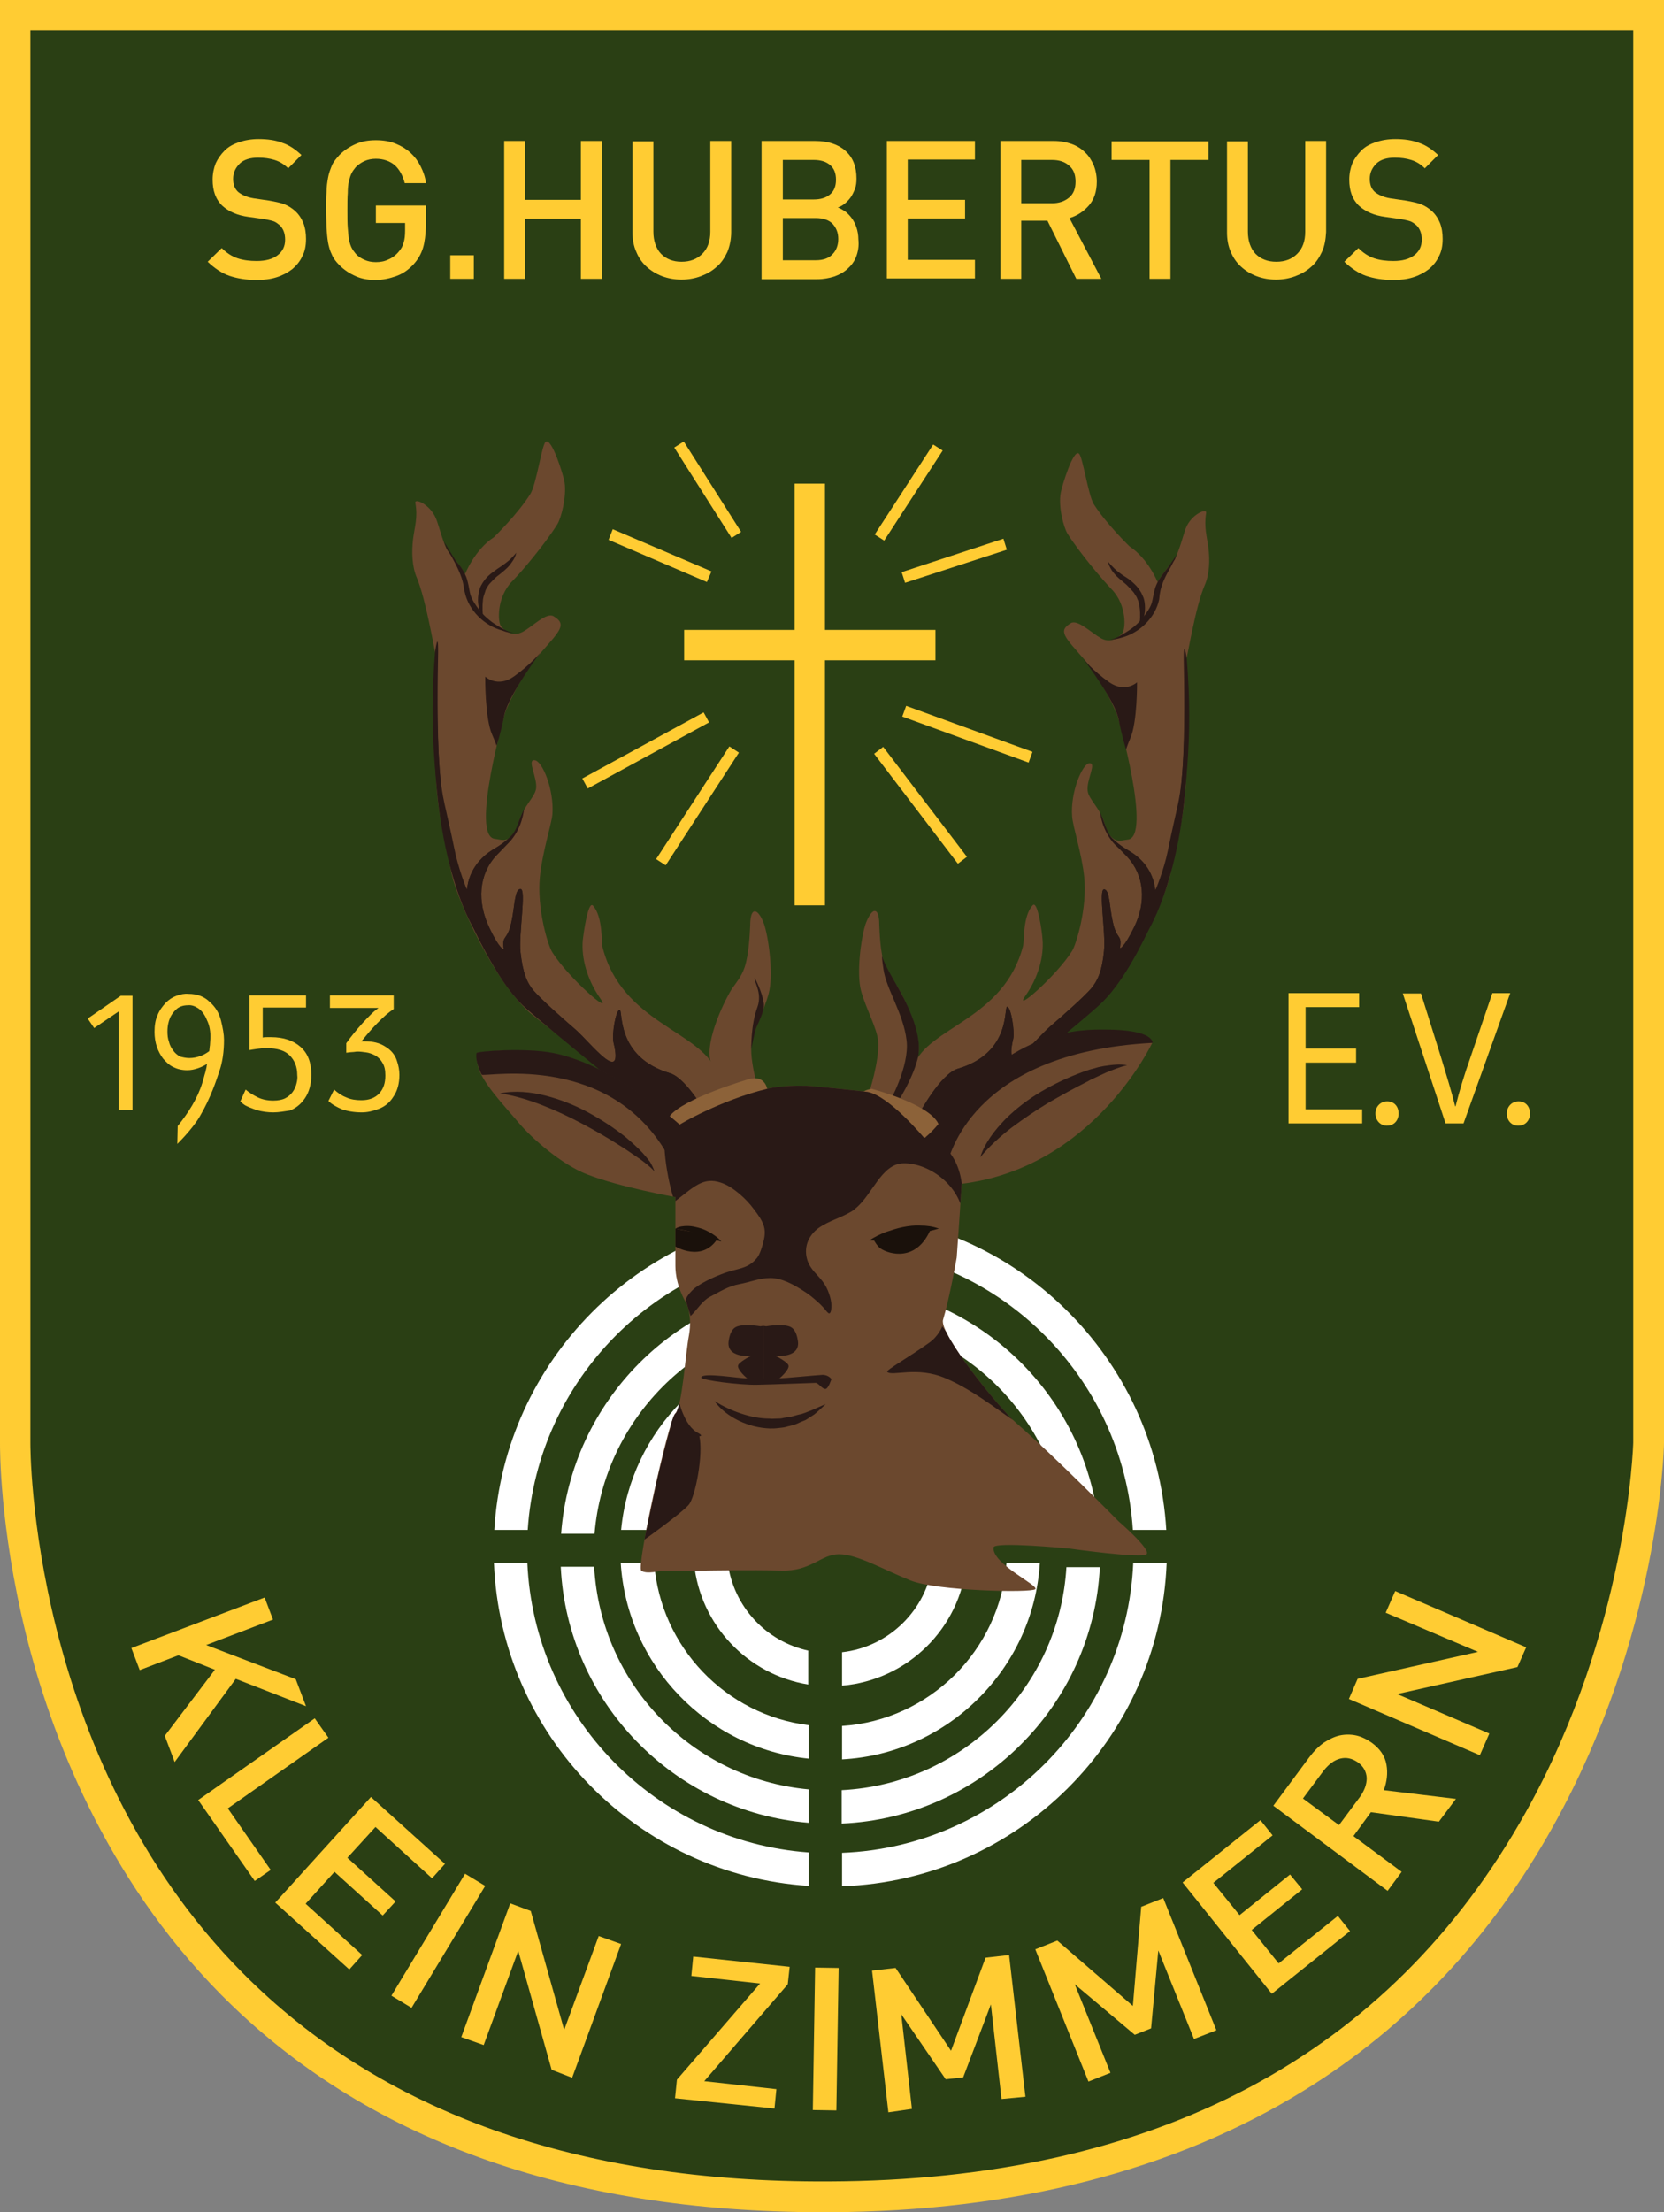
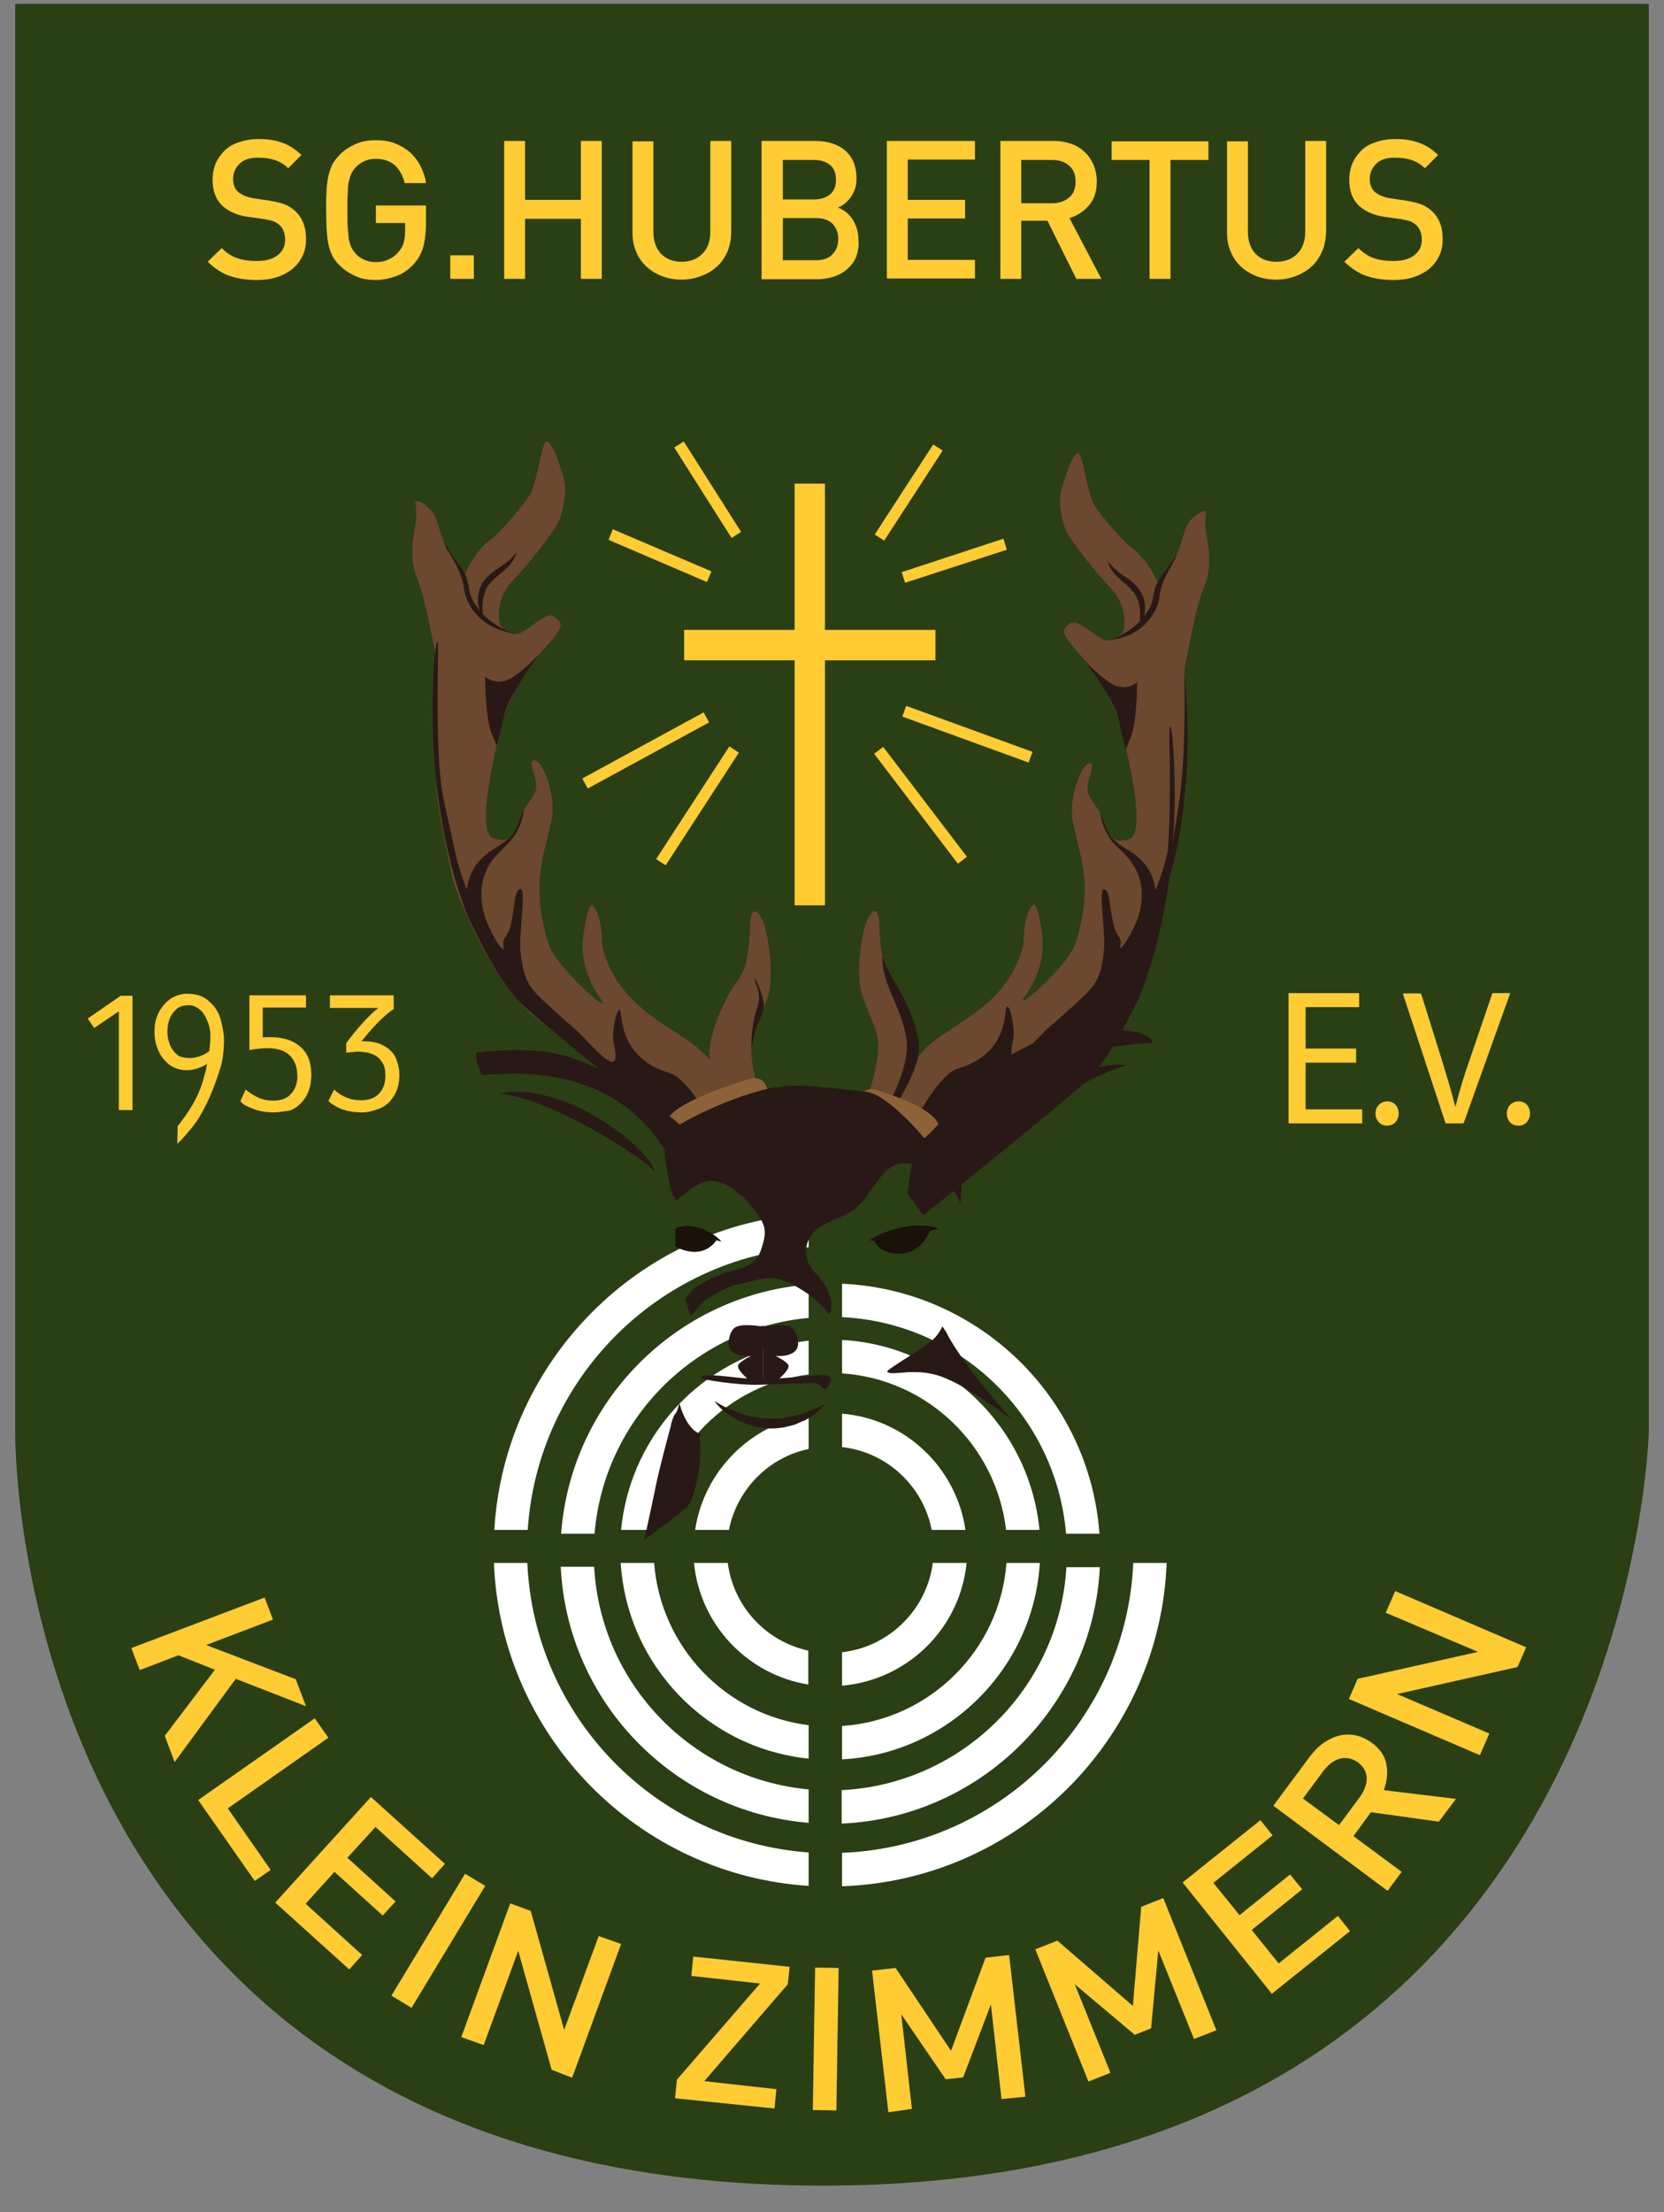
<svg xmlns="http://www.w3.org/2000/svg" xmlns:xlink="http://www.w3.org/1999/xlink" version="1.1" id="Ebene_1" x="0px" y="0px" viewBox="0 0 438.3 582.3" style="enable-background:new 0 0 438.3 582.3;" xml:space="preserve">
  <rect x="0" y="0" width="438.3" height="582.3" fill="#808080" stroke="none" />
  <style type="text/css">
	.st0{fill:#2A3F14;}
	.st1{fill:#FFCC33;}
	.st2{fill:#FFFFFF;}
	.st3{fill:none;stroke:#FFCC33;stroke-width:3;stroke-linecap:square;stroke-miterlimit:10;}
	.st4{fill:#6B482E;}
	.st5{fill:#291916;}
	.st6{fill:#8C6239;}
	.st7{fill:none;stroke:#FFCC33;stroke-miterlimit:10;}
	.st8{fill:#1A110B;}
	.st9{clip-path:url(#SVGID_4_);}
	.st10{clip-path:url(#SVGID_6_);}
	.st11{clip-path:url(#SVGID_8_);}
</style>
  <path class="st0" d="M4,1h430.3v375.8c0,0-4.4,197.6-216,198.5C1.4,576.2,4,376.8,4,376.8V1z" />
-   <path class="st1" d="M216.8,582.3c-67.6,0-120.9-19.3-158.6-57.3c-30.7-31-44.9-68.8-51.4-95c-7-28.4-6.8-49.3-6.8-50.2V0h438.3  v379.8c0,2.1-1.4,51.1-29.2,100.9c-16.3,29.3-38.4,52.8-65.7,69.6c-34,21-76.1,31.8-125.1,32C217.8,582.3,217.3,582.3,216.8,582.3z   M8,8v371.8c0,0.9-0.4,82.8,55.9,139.5c36.4,36.7,88.3,55.2,154.3,54.9c86.1-0.3,147.9-33.1,183.7-97.2  c26.9-48.1,28.3-96.8,28.3-97.3l0-371.7H8z" />
  <path class="st1" d="M43.4,456.9l13.2-17.4l-9.6-3.8l-10.2,3.9l-2.2-5.8l35.1-13.3l2.2,5.8L54.3,433l23.6,9l2.7,7.1l-18.5-7.2  L46,463.8L43.4,456.9z" />
  <path class="st1" d="M52.2,473.8l30.7-21.5l3.6,5.1L60,476l11.3,16.2l-4.2,2.9L52.2,473.8z" />
  <path class="st1" d="M72.5,500.8L97.7,473l19.5,17.6l-3.4,3.8l-14.9-13.5l-7.4,8.1l12.7,11.5l-3.4,3.7l-12.7-11.5l-7.6,8.4  l14.9,13.5l-3.4,3.8L72.5,500.8z" />
  <path class="st1" d="M103.1,525.3l19.4-32.1l5.3,3.2l-19.4,32.1L103.1,525.3z" />
  <path class="st1" d="M145.3,544.8l-8.8-31.3l-9.1,24.8l-5.9-2.1l12.9-35.2l5.4,2l8.8,31.3l9.1-24.7l5.9,2.1l-12.9,35.2L145.3,544.8z  " />
  <path class="st1" d="M177.8,552.3l0.5-4.9l21.9-25.3l-18.1-2l0.5-5.1l25.4,2.7l-0.5,4.6l-22,25.5l19,2.1l-0.5,5.1L177.8,552.3z" />
  <path class="st1" d="M214.1,555.4l0.6-37.5l6.2,0.1l-0.6,37.5L214.1,555.4z" />
  <path class="st1" d="M263.8,552.5l-2.8-24.9l-7.3,19.2l-4.6,0.5l-11.7-17.1l2.8,24.9L234,556l-4.3-37.3l6.2-0.7l14.6,21.8l9.1-24.5  l6.2-0.7l4.3,37.3L263.8,552.5z" />
  <path class="st1" d="M314.5,536.7l-9.4-23.3l-1.9,20.5l-4.3,1.7l-15.8-13.3l9.4,23.3l-5.8,2.3l-14-34.8l5.8-2.3l19.9,17.2l2.2-26.1  l5.8-2.3l14,34.8L314.5,536.7z" />
  <path class="st1" d="M335,524.8l-23.5-29.3l20.5-16.4l3.2,4l-15.6,12.5l6.9,8.5l13.3-10.7l3.2,3.9l-13.3,10.7l7.1,8.8l15.6-12.5  l3.2,4L335,524.8z" />
  <path class="st1" d="M379,479.5l-17.9-2.5l-4.6,6.3l12.7,9.4l-3.7,5l-30.1-22.4l9.5-12.8c1.2-1.6,2.4-2.8,3.8-3.8  c1.4-0.9,2.8-1.6,4.2-1.9c1.4-0.3,2.9-0.3,4.3,0c1.4,0.3,2.8,1,4.1,1.9c2.2,1.6,3.5,3.5,3.9,5.8c0.4,2.3,0.1,4.5-0.7,6.7l19,2.3  L379,479.5z M353,462.9c-1.6,0.4-3,1.5-4.3,3.1l-5.5,7.4l9.5,7l5.5-7.4c1.2-1.7,1.8-3.3,1.8-5c-0.1-1.6-0.8-3-2.3-4.1  C356.1,462.8,354.6,462.5,353,462.9z" />
  <path class="st1" d="M399.7,438.8l-31.7,7.1l24.3,10.4l-2.5,5.7l-34.5-14.8l2.3-5.3l31.7-7.1L365,424.5l2.5-5.7l34.5,14.8  L399.7,438.8z" />
  <g>
    <g>
-       <path class="st2" d="M221.8,328.1c40.9,1.6,74,34,76.6,74.6h8.8c-2.7-45.4-39.7-81.8-85.4-83.3V328.1z" />
-     </g>
+       </g>
    <g>
      <path class="st2" d="M139,402.7c2.6-39.7,34.3-71.6,74-74.4v-8.8c-44.5,2.8-80.2,38.7-82.8,83.2H139z" />
    </g>
    <g>
      <path class="st2" d="M298.5,411.4c-1.8,41.4-35.3,74.7-76.7,76.3v8.8c46.3-1.6,83.7-38.8,85.5-85.1H298.5z" />
    </g>
    <g>
      <path class="st2" d="M213,487.6c-40.2-2.9-72.3-35.6-74.1-76.2h-8.8c1.8,45.4,37.8,82.1,82.9,85V487.6z" />
    </g>
  </g>
  <g>
    <g>
      <path class="st2" d="M221.8,346.7c31.2,1.5,56.4,26.1,59,57h8.8c-2.6-35.8-31.8-64.2-67.8-65.8V346.7z" />
    </g>
    <g>
      <path class="st2" d="M156.6,403.7c2.5-30,26.4-54.1,56.4-56.8v-8.8c-34.8,2.8-62.6,30.7-65.2,65.6H156.6z" />
    </g>
    <g>
      <path class="st2" d="M280.9,412.4c-1.8,31.7-27.4,57.2-59.2,58.8v8.8c36.6-1.6,66.2-31,68-67.5H280.9z" />
    </g>
    <g>
      <path class="st2" d="M213,471c-30.6-2.8-54.8-27.7-56.5-58.6h-8.8c1.7,35.7,29.9,64.5,65.3,67.4V471z" />
    </g>
  </g>
  <g>
    <g>
      <path class="st2" d="M172.5,402.7c2.4-21.3,19.3-38.3,40.5-40.9v-8.9c-26.1,2.7-46.9,23.6-49.4,49.8H172.5z" />
    </g>
    <g>
      <path class="st2" d="M265.1,411.4c-1.7,23-20.3,41.4-43.3,42.9v8.8c27.9-1.5,50.4-23.9,52.1-51.7H265.1z" />
    </g>
    <g>
      <path class="st2" d="M221.8,361.5c22.5,1.5,40.6,19,43.2,41.2h8.8c-2.6-27-24.7-48.5-52-50V361.5z" />
    </g>
    <g>
      <path class="st2" d="M213,454.1c-21.8-2.7-39-20.5-40.7-42.7h-8.8c1.7,27,22.8,48.8,49.5,51.5V454.1z" />
    </g>
  </g>
  <g>
    <g>
      <path class="st2" d="M192,402.7c2.1-10.6,10.4-19.1,21-21.3v-8.9c-15.4,2.5-27.6,14.8-29.9,30.2H192z" />
    </g>
    <g>
      <path class="st2" d="M221.8,380.9c11.8,1.3,21.4,10.3,23.6,21.8h8.9c-2.4-16.4-15.8-29.2-32.5-30.6V380.9z" />
    </g>
    <g>
      <path class="st2" d="M245.7,411.4c-1.6,12.3-11.5,22.1-23.9,23.5v8.8c17.3-1.5,31.1-15.1,32.8-32.3H245.7z" />
    </g>
    <g>
      <path class="st2" d="M213,434.5c-11.2-2.4-19.8-11.6-21.3-23.1h-8.9c1.6,16.3,14.1,29.4,30.1,32V434.5z" />
    </g>
  </g>
  <rect x="209.3" y="127.3" class="st1" width="8" height="111" />
  <rect x="180.2" y="165.8" class="st1" width="66.2" height="8" />
  <rect x="253.2" y="175.6" transform="matrix(0.342 -0.94 0.94 0.342 -13.998 366.568)" class="st1" width="3" height="35.4" />
  <rect x="241.1" y="193.7" transform="matrix(0.795 -0.606 0.606 0.795 -78.808 190.524)" class="st1" width="3" height="36.4" />
  <rect x="166.1" y="210.6" transform="matrix(0.545 -0.838 0.838 0.545 -94.186 250.549)" class="st1" width="35.4" height="3" />
  <rect x="152" y="196" transform="matrix(0.878 -0.478 0.478 0.878 -73.768 105.481)" class="st1" width="36.4" height="3" />
  <polygon class="st1" points="232.9,142.3 230.4,140.7 245.8,117 248.3,118.6 " />
  <polygon class="st1" points="238.4,153.4 237.5,150.6 264.3,141.8 265.2,144.7 " />
  <polygon class="st1" points="187.4,150.4 186.2,153.2 160.3,142.1 161.4,139.3 " />
  <polygon class="st1" points="195.2,140 192.7,141.6 177.6,117.8 180.1,116.2 " />
-   <path class="st3" d="M168.2,222.7" />
  <path class="st3" d="M198.1,192.8" />
  <g>
    <path class="st1" d="M31.3,292.2v-26l-6.5,4.4l-1.7-2.5l8.7-6h3.1v30.1H31.3z" />
  </g>
  <g>
    <path class="st1" d="M46.8,296.4c2.8-3.5,5.2-7.2,6.5-11.4c0.3-0.9,0.5-1.9,0.8-2.8c0.1-0.4,0.2-0.8,0.3-1.3c0-0.1,0.1-0.9,0.2-0.9   c-0.8,0.5-1.6,0.9-2.5,1.2c-0.9,0.3-1.8,0.5-2.8,0.5c-1.4,0-2.6-0.3-3.6-0.8c-1.1-0.5-1.9-1.3-2.7-2.2c-0.7-0.9-1.3-2-1.7-3.2   c-0.4-1.2-0.6-2.5-0.6-3.9c0-1.6,0.2-3.1,0.8-4.4c0.5-1.3,1.3-2.3,2.1-3.2c0.9-0.9,1.8-1.5,2.9-1.9c1.1-0.4,2.1-0.6,3.1-0.5   c2.3,0,4.2,0.7,5.6,2.1c1.5,1.3,2.5,2.9,3,4.9c0.5,2,0.8,3.7,0.8,5.1c0,3.1-0.4,5.9-1.2,8.2c-0.8,2.4-2.3,7.1-5.2,12   c-2,3.4-5.9,7.2-5.9,7.2S46.8,296.4,46.8,296.4z M49.9,278.5c1,0,1.9-0.2,2.8-0.5c0.9-0.3,1.7-0.8,2.4-1.3c0.1-0.5,0.1-1.1,0.2-1.6   c0-0.5,0.1-1.1,0.1-1.6c0.1-1.9-0.2-3.6-0.9-5c-0.6-1.5-1.4-2.5-2.3-3.1c-0.9-0.6-1.8-0.9-2.7-0.8c-1.3,0-2.5,0.4-3.3,1.3   c-0.9,0.9-1.4,1.8-1.7,2.8c-0.3,1-0.4,1.9-0.4,2.8c0,1,0.1,1.9,0.4,2.7c0.2,0.9,0.6,1.6,1.1,2.3c0.5,0.7,1.1,1.2,1.8,1.6   C48.1,278.3,49,278.5,49.9,278.5z" />
  </g>
  <g>
    <path class="st1" d="M72,292.8c-1.5,0-2.9-0.2-4.4-0.6c-1.4-0.5-2.4-0.9-3.1-1.3c-0.6-0.4-1-0.8-1.2-1l1.4-3.1   c0.8,0.7,1.9,1.4,3.1,2c1.2,0.6,2.6,0.9,4.2,0.9c1.2,0,2.3-0.2,3.1-0.6c0.8-0.4,1.5-1,2-1.7c0.5-0.7,0.8-1.4,1-2.2   c0.2-0.8,0.3-1.5,0.2-2.2c0-2.2-0.7-3.9-2-5.2c-1.3-1.3-3.3-1.9-6-1.9c-1.1,0-2,0.1-2.7,0.2c-0.7,0.1-1.4,0.2-1.9,0.3V262h14.9v3.2   H69.2v7.9c0.4-0.1,0.8-0.1,1.2-0.1c0.4,0,0.7,0,1,0c3.3,0,5.9,0.9,7.8,2.6c1.9,1.7,2.8,4.1,2.8,7.3c0,2.5-0.6,4.6-1.7,6.2   c-1.1,1.6-2.4,2.6-3.9,3.2C74.9,292.5,73.5,292.8,72,292.8z" />
  </g>
  <g>
    <path class="st1" d="M95.3,292.8c-2,0-3.7-0.3-5.2-0.8c-1.4-0.6-2.7-1.3-3.6-2.2l1.5-3c1.1,1,2.2,1.7,3.3,2.1   c1.1,0.5,2.4,0.7,3.9,0.7c2,0,3.6-0.6,4.7-1.8c1.1-1.2,1.6-2.7,1.6-4.7c0-1.4-0.2-2.5-0.8-3.4c-0.5-0.9-1.2-1.5-1.9-1.9   c-0.8-0.4-1.6-0.7-2.4-0.8c-0.8-0.1-1.5-0.2-2.1-0.2c-0.2,0-0.6,0-1.1,0.1c-0.5,0-1.2,0.1-2,0.2v-2.5c1.2-1.7,2.6-3.4,4.2-5.2   c0.9-1,1.7-1.8,2.4-2.5c0.7-0.7,1.4-1.2,1.9-1.6H86.9V262h16.8v3.6c-0.6,0.4-1.3,0.9-2,1.5c-0.7,0.6-1.5,1.4-2.4,2.3   c-0.8,0.8-1.5,1.6-2.2,2.4c-0.7,0.8-1.3,1.6-1.9,2.3c0.1,0,0.3,0,0.9,0c2.1,0,3.9,0.4,5.4,1.4c1.5,0.9,2.5,2.1,3,3.6   c0.5,1.4,0.7,2.7,0.7,3.8c0,2.3-0.5,4.2-1.6,5.8c-1,1.6-2.3,2.6-3.9,3.2C98.1,292.5,96.7,292.8,95.3,292.8z" />
  </g>
  <path class="st1" d="M79.6,67.5c-0.6,1.3-1.5,2.4-2.7,3.4c-1.2,0.9-2.5,1.6-4.1,2.1c-1.6,0.5-3.3,0.7-5.2,0.7  c-2.8,0-5.1-0.4-7.2-1.1c-2-0.7-3.9-2-5.7-3.7l3.7-3.6c1.3,1.3,2.7,2.2,4.2,2.7s3.2,0.7,5,0.7c2.4,0,4.2-0.5,5.5-1.5s2-2.3,2-4.1  c0-1.7-0.5-2.9-1.4-3.8c-0.5-0.4-1-0.8-1.5-1c-0.5-0.2-1.4-0.4-2.4-0.6l-4.3-0.6c-3-0.4-5.2-1.4-6.9-2.9c-1.8-1.7-2.6-4-2.6-6.9  c0-1.6,0.3-3,0.8-4.3c0.6-1.3,1.4-2.4,2.4-3.4c1-1,2.3-1.7,3.8-2.2c1.5-0.5,3.2-0.8,5.1-0.8c2.4,0,4.5,0.3,6.3,1  c1.8,0.6,3.4,1.7,5,3.2l-3.5,3.5c-1.1-1.1-2.3-1.8-3.6-2.2c-1.3-0.4-2.7-0.6-4.3-0.6c-2.1,0-3.8,0.5-4.9,1.6c-1.1,1.1-1.7,2.4-1.7,4  c0,0.7,0.1,1.3,0.3,1.9c0.2,0.6,0.6,1.1,1,1.5c1,0.8,2.3,1.4,4.1,1.7l4.1,0.6c1.7,0.3,3.1,0.6,4.1,1c1,0.4,1.9,1,2.7,1.7  c1,0.9,1.7,2,2.2,3.2c0.5,1.3,0.7,2.7,0.7,4.2C80.6,64.7,80.3,66.2,79.6,67.5z" />
  <path class="st1" d="M111.4,65.3c-0.5,1.6-1.3,3-2.5,4.3c-1.4,1.5-2.9,2.5-4.6,3.1c-1.7,0.6-3.5,1-5.4,1c-1.9,0-3.7-0.3-5.2-1  c-1.6-0.7-3-1.6-4.3-2.9c-0.9-0.9-1.6-1.8-2-2.8c-0.5-1-0.8-2.1-1-3.2c-0.2-1.2-0.3-2.4-0.4-3.8c0-1.4-0.1-3-0.1-4.7  c0-1.7,0-3.3,0.1-4.7c0-1.4,0.2-2.7,0.4-3.8c0.2-1.2,0.6-2.2,1-3.2s1.2-1.9,2-2.8c1.3-1.3,2.7-2.2,4.3-2.9c1.6-0.7,3.3-1,5.3-1  s3.7,0.3,5.2,0.9c1.5,0.6,2.8,1.4,3.9,2.4c1.1,1,2,2.2,2.7,3.6c0.7,1.4,1.2,2.8,1.4,4.4h-5.6c-0.5-2-1.4-3.6-2.6-4.7  c-1.3-1.1-3-1.7-5-1.7c-1.1,0-2.1,0.2-3,0.6c-0.9,0.4-1.7,1-2.3,1.6c-0.4,0.5-0.8,1-1.1,1.6c-0.3,0.6-0.5,1.3-0.7,2.1  c-0.2,0.8-0.3,1.9-0.3,3.1c-0.1,1.2-0.1,2.7-0.1,4.6c0,1.8,0,3.4,0.1,4.6c0.1,1.2,0.2,2.3,0.3,3.1c0.2,0.8,0.4,1.5,0.7,2.1  c0.3,0.6,0.7,1.1,1.1,1.6c0.6,0.7,1.4,1.2,2.3,1.6c0.9,0.4,1.9,0.6,3,0.6c1.2,0,2.3-0.2,3.3-0.7c1-0.4,1.9-1.1,2.6-1.9  c0.7-0.8,1.2-1.6,1.4-2.5c0.3-0.9,0.4-2,0.4-3.2v-2h-7.7v-4.6h13.2v5.5C112.1,61.7,111.9,63.7,111.4,65.3z" />
  <path class="st1" d="M118.6,73.4v-6.2h6.2v6.2H118.6z" />
  <path class="st1" d="M153,73.4V57.6h-14.7v15.8h-5.5V37.1h5.5v15.5H153V37.1h5.5v36.3H153z" />
  <path class="st1" d="M191.6,66.3c-0.7,1.5-1.6,2.9-2.8,3.9c-1.2,1.1-2.6,1.9-4.2,2.5c-1.6,0.6-3.3,0.9-5.1,0.9s-3.5-0.3-5.1-0.9  c-1.6-0.6-3-1.5-4.1-2.5c-1.2-1.1-2.1-2.4-2.7-3.9c-0.7-1.5-1-3.3-1-5.1v-24h5.5v23.8c0,2.4,0.7,4.4,2,5.8c1.4,1.4,3.2,2.1,5.4,2.1  c2.3,0,4.1-0.7,5.5-2.1c1.4-1.4,2.1-3.3,2.1-5.8V37.1h5.5v24C192.6,63,192.2,64.8,191.6,66.3z" />
  <path class="st1" d="M225.5,67.6c-0.5,1.3-1.3,2.3-2.3,3.2s-2.1,1.5-3.5,2c-1.3,0.4-2.8,0.7-4.4,0.7h-14.7V37.1h14.1  c3.4,0,6.1,0.9,8,2.6c2,1.8,2.9,4.2,2.9,7.3c0,1-0.1,1.9-0.4,2.7s-0.7,1.6-1.1,2.2c-0.5,0.7-1,1.2-1.6,1.7s-1.2,0.8-1.8,1  c0.7,0.3,1.4,0.7,2,1.1c0.6,0.5,1.2,1.1,1.7,1.8c0.5,0.7,0.9,1.5,1.2,2.4c0.3,0.9,0.5,2,0.5,3.1C226.3,64.8,226,66.3,225.5,67.6z   M218.6,43.4c-1.1-0.9-2.5-1.3-4.3-1.3h-8.1v10.4h8.1c1.8,0,3.2-0.4,4.3-1.3c1.1-0.9,1.6-2.2,1.6-3.9  C220.2,45.6,219.7,44.3,218.6,43.4z M219.3,58.9c-1-1-2.5-1.5-4.4-1.5h-8.7v11.1h8.7c1.9,0,3.4-0.5,4.4-1.6c1-1,1.5-2.4,1.5-4  S220.3,60,219.3,58.9z" />
  <path class="st1" d="M233.6,73.4V37.1h23.2v4.9h-17.7v10.6h15.1v4.9h-15.1v10.9h17.7v4.9H233.6z" />
  <path class="st1" d="M283.5,73.4l-7.6-15.3H269v15.3h-5.5V37.1h14.1c1.7,0,3.3,0.3,4.7,0.8c1.4,0.5,2.6,1.3,3.5,2.2  c1,0.9,1.7,2.1,2.3,3.4c0.5,1.3,0.8,2.7,0.8,4.3c0,2.6-0.7,4.7-2.1,6.3c-1.4,1.6-3.1,2.7-5.1,3.3l8.4,16H283.5z M281.6,43.6  c-1.1-1-2.6-1.5-4.5-1.5H269v11.4h8.1c1.8,0,3.3-0.5,4.5-1.5s1.7-2.4,1.7-4.2S282.8,44.6,281.6,43.6z" />
  <path class="st1" d="M308.3,42.1v31.3h-5.5V42.1h-10v-4.9h25.5v4.9H308.3z" />
  <path class="st1" d="M348.2,66.3c-0.7,1.5-1.6,2.9-2.8,3.9c-1.2,1.1-2.6,1.9-4.2,2.5c-1.6,0.6-3.3,0.9-5.1,0.9  c-1.8,0-3.5-0.3-5.1-0.9c-1.6-0.6-3-1.5-4.1-2.5c-1.2-1.1-2.1-2.4-2.7-3.9c-0.7-1.5-1-3.3-1-5.1v-24h5.5v23.8c0,2.4,0.7,4.4,2,5.8  c1.4,1.4,3.2,2.1,5.5,2.1c2.3,0,4.1-0.7,5.5-2.1c1.4-1.4,2.1-3.3,2.1-5.8V37.1h5.5v24C349.2,63,348.9,64.8,348.2,66.3z" />
  <path class="st1" d="M379,67.5c-0.6,1.3-1.5,2.4-2.7,3.4c-1.2,0.9-2.5,1.6-4.1,2.1c-1.6,0.5-3.3,0.7-5.2,0.7c-2.8,0-5.1-0.4-7.2-1.1  c-2-0.7-3.9-2-5.7-3.7l3.7-3.6c1.3,1.3,2.7,2.2,4.2,2.7s3.2,0.7,5,0.7c2.4,0,4.2-0.5,5.5-1.5s2-2.3,2-4.1c0-1.7-0.5-2.9-1.4-3.8  c-0.5-0.4-1-0.8-1.5-1c-0.5-0.2-1.4-0.4-2.4-0.6l-4.3-0.6c-3-0.4-5.2-1.4-6.9-2.9c-1.8-1.7-2.6-4-2.6-6.9c0-1.6,0.3-3,0.8-4.3  c0.6-1.3,1.4-2.4,2.4-3.4c1-1,2.3-1.7,3.8-2.2c1.5-0.5,3.2-0.8,5.1-0.8c2.4,0,4.5,0.3,6.3,1c1.8,0.6,3.4,1.7,5,3.2l-3.5,3.5  c-1.1-1.1-2.3-1.8-3.6-2.2c-1.3-0.4-2.7-0.6-4.3-0.6c-2.1,0-3.8,0.5-4.9,1.6c-1.1,1.1-1.7,2.4-1.7,4c0,0.7,0.1,1.3,0.3,1.9  c0.2,0.6,0.6,1.1,1,1.5c1,0.8,2.3,1.4,4.1,1.7l4.1,0.6c1.7,0.3,3.1,0.6,4.1,1c1,0.4,1.9,1,2.7,1.7c1,0.9,1.7,2,2.2,3.2  c0.5,1.3,0.7,2.7,0.7,4.2C380,64.7,379.7,66.2,379,67.5z" />
  <path class="st1" d="M357.2,279.7h-13.3V292h14.9v3.7h-19.4v-34.3h18.6v3.7h-14.1V276h13.3V279.7z" />
  <path class="st1" d="M362.3,293.1c0-1.8,1.3-3.2,3.1-3.2c1.8,0,3,1.3,3,3.2c0,1.8-1.2,3.2-3.1,3.2  C363.6,296.3,362.3,294.9,362.3,293.1z" />
  <path class="st1" d="M380.8,295.8l-11.3-34.3h4.8l5.3,16.9c1.4,4.6,2.7,8.8,3.7,12.8h0.1c1-4,2.3-8.3,3.9-12.8l5.8-17h4.7  l-12.3,34.3H380.8z" />
  <path class="st1" d="M396.9,293.1c0-1.8,1.3-3.2,3.1-3.2c1.8,0,3,1.3,3,3.2c0,1.8-1.2,3.2-3.1,3.2  C398.1,296.3,396.9,294.9,396.9,293.1z" />
  <path class="st1" d="M23.3,385.1" />
  <g>
    <g>
      <g>
        <g>
          <path class="st4" d="M269.5,248.9c0.3-1.3-0.1-7.8,2.5-10.6c1.3-1.5,2.5,7.1,2.6,8.9c0.4,4.5-1.1,10.1-4.5,14.9      c-3.4,4.8,8.1-5.1,12.3-11.8c1.1-1.8,4-11.3,3.2-19.3c-0.6-6.2-3-13.3-3.2-16.1c-0.5-6.4,2.7-13.8,4.5-14      c2.1-0.2-0.8,4.4-0.4,7.3c0.3,2.3,3.2,4.3,4.5,8.7c1.7,5.8,4.5,4.2,6,4.1c6.6-0.5-2.6-32.5-2.6-32.5s-3.5-8.8-8.7-14.8      c-5.2-6-7.2-7.6-3.6-9.7c1.8-1,5.4,2.6,7.9,4s4.5-0.1,5.6-1.3c0.9-1,1.3-7.4-2.8-11.6c-2.3-2.4-8.3-9.4-11.6-14.6      c-1-1.6-2.5-7.1-1.8-10.8c0.3-1.7,3.3-11.6,4.8-10.3c1,0.8,2.4,10.8,3.9,13.3c3.3,5.2,9.4,11.1,9.4,11.1c5,3.3,7.4,9.4,7.4,9.4      s1.7-2.8,4.3-5.8c1.2-1.4,2.6-7.1,3.2-8.5c1.5-3.6,5.5-5.2,5.3-3.9c-0.6,3.7,0.2,6.2,0.6,9.2c0.4,3.2,0.3,7-1,9.9      c-2.4,5.6-4.3,17.6-5,20.3c-0.7,2.8,0.1,13.6,0.2,25.4s-1.5,17.7-4.2,30.3c-1.4,6.5-11,28-20.7,36c-3.9,3.2-40.8,32.1-40.8,32.1      l-5.1-5.1l-5.9-3.2c0,0,1,0.8,4.9-9.4C244.4,270.3,264.5,268.4,269.5,248.9z" />
        </g>
      </g>
      <g>
        <g>
          <path class="st4" d="M228.8,288c0,0,2.9-8.7,2.5-13.9c-0.2-3.3-3.3-8.8-4.5-13.3c-1.2-4.5-0.1-13.4,1.1-17.3      c0.4-1.3,1.6-3.9,2.6-3.7c1.1,0.2,1.1,3.1,1.1,3.6c0.1,1.8,0.2,7.4,1.5,10.8c0.8,2.3,2.1,3.9,3.1,5.3c1.5,2.1,7.2,13.4,5.5,18.9      c-1.6,5.3-5.6,12.5-5.6,12.5L228.8,288z" />
        </g>
      </g>
      <g>
        <g>
          <path class="st5" d="M234.2,290.3c0,0,5.4-9.6,4.6-16.4c-0.8-7.1-5.4-13.6-6.1-18.8c-0.4-2.6-0.4-3.5-0.4-3.5      c0.8,2.4,2.3,5,4.2,8.3c1.5,2.6,6.5,11.6,5.4,17.9c-1.1,5.8-6,13.2-6,13.2L234.2,290.3z" />
        </g>
      </g>
    </g>
    <g>
      <g>
        <path class="st5" d="M242.2,293c0,0,5.6-10.4,10.1-11.7c14.2-4.2,12-16.3,13-16.3c1,0.1,2,6.3,1.6,8.4c-2.7,11.4,5.9,0,9.8-3.3     c3.4-2.9,9-7.9,10.7-9.9s2.9-4.6,3.4-9.9c0.5-4.7-1.5-16.2,0-16.2c1.5,0,1.4,4.5,2.3,8.5c1.1,5.1,2.5,3.1,1.9,7     c0,0,1,0.1,3.8-5.7c3.1-6.4,2.7-13.4-1.9-18.4c-0.3-0.3-1.9-2-3.1-3.1c-2.6-2.4-4-8.5-4-8.5s0.8,1.9,1.1,2.8     c0.4,1.2,1.2,3.2,2.1,4c2.3,2.2,4.2,3.1,4.8,3.5c5.6,3.5,6.3,8.4,6.5,10.1c0,0.3,3.5-5,4.2-9.9c1.7-11.3,2.3-13.3,2.9-20.8     c1-12.7,0.5-27.1,0.6-26.7c4,42.9-7.9,65-8.8,66.6c-0.4,0.7-1.5,3.1-3.8,7.4c-2.3,4.2-5.4,9.3-9.3,13.1     c-5,4.9-43.1,35.5-43.1,35.5l-4.2-5.8L242.2,293z" />
      </g>
    </g>
    <g>
      <g>
        <path class="st5" d="M285.3,173.4c0,0,2.6,3.2,6.9,6.2c4.2,2.9,7.3,0,7.3,0s0.1,10.6-1.8,14.8c-0.7,1.6-1.1,2.9-1.1,2.9     s-1.1-3.6-1.9-7.7C293.8,184.4,285.3,173.4,285.3,173.4z" />
      </g>
    </g>
    <g>
      <g>
        <path class="st5" d="M292.1,168.4c1.3-0.1,2.4-0.7,3.5-1.4c2.2-1.2,4-2.6,5.5-4.5c0.9-1.2,1.9-2.5,2.3-3.9     c0.3-1.1,0.4-2.1,0.7-3.2c0.2-0.9,0.6-1.8,1.1-2.7c0.5-0.8,1.1-1.6,1.7-2.4c1.2-1.5,2.2-3.1,3.3-4.6c-0.1,0.2-0.3,0.5-0.4,0.7     c-0.1,0.3-0.2,0.5-0.3,0.8c-0.4,0.6-0.7,1.2-1,1.8c-1.3,2.3-2.6,4.6-3,7.3c-0.1,0.5-0.1,1.1-0.2,1.6c-1,4.6-5,8.6-9.7,9.9     C294.3,168.2,293.2,168.4,292.1,168.4z" />
      </g>
    </g>
    <g>
      <g>
-         <path class="st5" d="M242.2,293c0,0,5.6-10.4,10.1-11.7c14.2-4.2,12-16.3,13-16.3c1,0.1,2,6.3,1.6,8.4c-2.7,11.4,5.9,0,9.8-3.3     c3.4-2.9,9-7.9,10.7-9.9s2.9-4.6,3.4-9.9c0.5-4.7-1.5-16.2,0-16.2c1.5,0,1.4,4.5,2.3,8.5c1.1,5.1,2.5,3.1,1.9,7     c0,0,1,0.1,3.8-5.7c3.1-6.4,2.7-13.4-1.9-18.4c-0.3-0.3-1.9-2-3.1-3.1c-3.6-3.6-4-8.5-4-8.5s0.8,1.9,1.1,2.8     c0.4,1.2,1.2,3.2,2.1,4c2.3,2.2,4.2,3.1,4.8,3.5c5.6,3.5,6.3,8.4,6.5,10.1c0,0.3,2.3-5.4,3.3-10.3c2.3-11.4,3.2-12.9,3.8-20.4     c0.8-10.1,0.5-24.7,0.4-30c0-1.4,0-2.8,0.2-2.8c0.2,0,0.5,1.9,0.6,2.6c3.5,41.7-8.5,68.5-9.4,70.1c-0.4,0.7-1.5,3.1-3.8,7.4     c-2.3,4.2-5.4,9.3-9.3,13.1c-5,4.9-43.1,35.5-43.1,35.5l-4.2-5.8L242.2,293z" />
+         <path class="st5" d="M242.2,293c0,0,5.6-10.4,10.1-11.7c14.2-4.2,12-16.3,13-16.3c1,0.1,2,6.3,1.6,8.4c-2.7,11.4,5.9,0,9.8-3.3     c3.4-2.9,9-7.9,10.7-9.9s2.9-4.6,3.4-9.9c0.5-4.7-1.5-16.2,0-16.2c1.5,0,1.4,4.5,2.3,8.5c1.1,5.1,2.5,3.1,1.9,7     c0,0,1,0.1,3.8-5.7c3.1-6.4,2.7-13.4-1.9-18.4c-0.3-0.3-1.9-2-3.1-3.1c-3.6-3.6-4-8.5-4-8.5s0.8,1.9,1.1,2.8     c0.4,1.2,1.2,3.2,2.1,4c2.3,2.2,4.2,3.1,4.8,3.5c5.6,3.5,6.3,8.4,6.5,10.1c0,0.3,2.3-5.4,3.3-10.3c0.8-10.1,0.5-24.7,0.4-30c0-1.4,0-2.8,0.2-2.8c0.2,0,0.5,1.9,0.6,2.6c3.5,41.7-8.5,68.5-9.4,70.1c-0.4,0.7-1.5,3.1-3.8,7.4     c-2.3,4.2-5.4,9.3-9.3,13.1c-5,4.9-43.1,35.5-43.1,35.5l-4.2-5.8L242.2,293z" />
      </g>
    </g>
    <g>
      <g>
        <path class="st5" d="M300.1,165.1c0.2-1.7,0.3-3.4,0.1-5.1c-0.1-0.4-0.1-0.8-0.2-1.2c-0.1-0.4-0.2-0.8-0.4-1.1     c-0.1-0.4-0.3-0.7-0.5-1c-0.2-0.3-0.4-0.7-0.7-1c-0.5-0.6-1.1-1.2-1.7-1.8c-0.6-0.5-1.3-1.1-2-1.7c-0.7-0.6-1.3-1.3-1.8-2     c-0.5-0.8-0.9-1.6-1.1-2.4c0.3,0.3,0.6,0.7,0.9,1c0.3,0.3,0.6,0.6,0.9,0.9c0.6,0.6,1.3,1.1,2,1.6c0.7,0.5,1.5,0.9,2.2,1.5     c0.7,0.6,1.4,1.2,2,2c0.3,0.4,0.5,0.7,0.8,1.2c0.2,0.4,0.4,0.9,0.6,1.3c0.3,0.9,0.4,1.8,0.4,2.7c0,0.9-0.1,1.8-0.4,2.7     C300.8,163.5,300.5,164.3,300.1,165.1z" />
      </g>
    </g>
  </g>
  <g>
    <g>
      <path class="st4" d="M158.7,249.3c-0.3-1.3,0.1-8-2.5-10.9c-1.3-1.5-2.5,7.3-2.7,9.1c-0.4,4.6,1.1,10.3,4.6,15.3    c3.5,4.9-8.3-5.3-12.6-12.1c-1.2-1.8-4.1-11.6-3.3-19.8c0.6-6.4,3-13.7,3.3-16.5c0.5-6.6-2.7-14.2-4.7-14.3    c-2.1-0.2,0.8,4.6,0.4,7.5c-0.4,2.4-3.3,4.4-4.6,9c-1.8,6-4.7,4.3-6.2,4.2c-6.7-0.5,2.7-33.4,2.7-33.4s3.6-9.1,9-15.2    c5.3-6.1,7.4-7.8,3.7-10c-1.9-1.1-5.5,2.7-8.1,4.1s-4.6-0.1-5.7-1.4c-0.9-1-1.3-7.6,2.9-11.9c2.4-2.4,8.5-9.6,11.9-15    c1-1.6,2.5-7.3,1.9-11.1c-0.3-1.8-3.4-11.9-5-10.6c-1,0.9-2.4,11.1-4,13.7c-3.3,5.3-9.6,11.4-9.6,11.4c-5.1,3.3-7.6,9.7-7.6,9.7    s-1.7-2.9-4.4-5.9c-1.2-1.4-2.6-7.3-3.3-8.8c-1.6-3.7-5.7-5.4-5.4-4c0.7,3.8-0.2,6.3-0.6,9.5c-0.4,3.3-0.3,7.2,1,10.2    c2.4,5.8,4.4,18,5.1,20.9c0.7,2.9-0.2,14-0.2,26.1s1.6,18.2,4.3,31.1c1.4,6.6,11.3,28.8,21.3,37c4,3.2,42,33,42,33l5.3-5.2    l6.1-3.3c0,0-1,0.9-5-9.7C184.5,271.3,163.8,269.3,158.7,249.3z" />
    </g>
  </g>
  <g>
    <g>
      <path class="st4" d="M200.5,289.4c0,0-3-9-2.6-14.3c0.2-3.3,3.4-9.1,4.6-13.7s0.1-13.7-1.1-17.7c-0.4-1.4-1.6-4-2.7-3.8    c-1.1,0.2-1.1,3.2-1.1,3.7c-0.1,1.9-0.3,7.6-1.5,11.1c-0.8,2.3-2.2,4-3.2,5.4c-1.5,2.2-7.4,13.7-5.7,19.4    c1.6,5.4,5.7,12.9,5.7,12.9L200.5,289.4z" />
    </g>
  </g>
  <g>
    <g>
-       <path class="st5" d="M186.8,294.5c0,0-5.7-10.6-10.3-12c-14.5-4.3-12.3-16.8-13.3-16.7c-1,0.1-2.1,6.5-1.6,8.6    c2.8,11.7-6.1,0-10-3.4c-3.5-3-9.2-8.1-11-10.2c-1.8-2.1-2.9-4.7-3.5-10.2c-0.5-4.9,1.6-16.6,0-16.6c-1.6,0-1.5,4.6-2.4,8.7    c-1.1,5.2-2.6,3.2-2,7.2c0,0-1.1,0.1-3.9-5.9c-3.1-6.6-2.8-13.8,2-18.9c0.3-0.3,2-2.1,3.1-3.2c2.6-2.4,4.1-8.8,4.1-8.8    s-0.9,1.9-1.2,2.8c-0.4,1.2-1.2,3.3-2.2,4.2c-2.4,2.3-4.3,3.2-4.9,3.6c-5.7,3.6-6.5,8.6-6.7,10.4c0,0.3-3.6-5.1-4.3-10.2    c-1.8-11.7-2.3-13.6-2.9-21.4c-1-13.1-0.5-27.9-0.6-27.4c-4.1,44.1,8.1,66.8,9.1,68.4c0.4,0.7,1.5,3.2,3.9,7.6    c2.4,4.3,5.5,9.6,9.5,13.5c5.2,5,44.3,36.4,44.3,36.4l4.3-6L186.8,294.5z" />
-     </g>
+       </g>
  </g>
  <g>
    <g>
      <path class="st5" d="M142.4,171.7c0,0-2.7,3.3-7.1,6.4c-4.3,3-7.5,0-7.5,0s-0.1,10.9,1.8,15.2c0.7,1.6,1.2,3,1.2,3s1.2-3.7,2-7.9    C133.8,183.1,142.4,171.7,142.4,171.7z" />
    </g>
  </g>
  <g>
    <g>
      <path class="st5" d="M135.5,166.6c-1.3-0.1-2.5-0.8-3.6-1.4c-2.2-1.2-4.1-2.7-5.7-4.7c-0.9-1.2-1.9-2.6-2.3-4    c-0.3-1.1-0.4-2.2-0.7-3.3c-0.2-1-0.6-1.9-1.1-2.8c-0.5-0.9-1.1-1.7-1.7-2.4c-1.2-1.5-2.4-3.9-3.5-5.5c0.1,0.2,0.5,1.3,0.6,1.5    c0.1,0.3,0.2,0.5,0.4,0.8c0.4,0.6,0.7,1.2,1.1,1.8c1.3,2.4,2.6,4.8,3.1,7.5c0.1,0.6,0.1,1.1,0.3,1.7c1,4.8,5.1,8.9,10,10.2    C133.3,166.4,134.4,166.6,135.5,166.6z" />
    </g>
  </g>
  <g>
    <g>
      <path class="st5" d="M186.8,294.5c0,0-5.7-10.6-10.3-12c-14.5-4.3-12.3-16.8-13.3-16.7c-1,0.1-2.1,6.5-1.6,8.6    c2.8,11.7-6.1,0-10-3.4c-3.5-3-9.2-8.1-11-10.2c-1.8-2.1-2.9-4.7-3.5-10.2c-0.5-4.9,1.6-16.6,0-16.6c-1.6,0-1.5,4.6-2.4,8.7    c-1.1,5.2-2.6,3.2-2,7.2c0,0-1.1,0.1-3.9-5.9c-3.1-6.6-2.8-13.8,2-18.9c0.3-0.3,2-2,3.1-3.2c3.7-3.6,4.1-8.8,4.1-8.8    s-0.9,1.9-1.2,2.8c-0.4,1.2-1.2,3.3-2.2,4.2c-2.4,2.3-4.3,3.2-4.9,3.6c-5.7,3.6-6.5,8.6-6.7,10.4c0,0.3-2.3-5.5-3.3-10.6    c-2.4-11.7-3.3-13.2-3.9-21c-0.8-10.4-0.5-25.4-0.4-30.8c0-1.4,0-2.8-0.2-2.8s-0.5,2-0.6,2.6c-3.6,42.9,8.7,70.4,9.7,72    c0.4,0.7,1.5,3.2,3.9,7.6c2.4,4.3,5.5,9.6,9.5,13.5c5.2,5,44.3,36.4,44.3,36.4l4.3-6L186.8,294.5z" />
    </g>
  </g>
  <g>
    <g>
      <path class="st5" d="M127.3,163.2c-0.4-0.8-0.7-1.7-1-2.5c-0.2-0.9-0.4-1.8-0.4-2.7c0-0.9,0.1-1.9,0.4-2.8    c0.1-0.5,0.3-0.9,0.6-1.4c0.2-0.4,0.5-0.8,0.8-1.2c0.6-0.8,1.3-1.4,2.1-2c0.8-0.6,1.5-1.1,2.3-1.6c0.7-0.5,1.4-1,2.1-1.6    c0.3-0.3,0.6-0.6,0.9-0.9c0.3-0.3,0.6-0.7,0.9-1c-0.2,0.9-0.6,1.7-1.2,2.5c-0.5,0.8-1.2,1.5-1.9,2.1c-0.7,0.6-1.4,1.2-2.1,1.7    c-0.7,0.6-1.2,1.2-1.8,1.8c-0.3,0.3-0.5,0.7-0.7,1c-0.2,0.3-0.4,0.7-0.5,1.1c-0.1,0.4-0.3,0.8-0.4,1.2c-0.1,0.4-0.2,0.8-0.2,1.2    C127,159.7,127.1,161.4,127.3,163.2z" />
    </g>
  </g>
  <g>
    <g>
      <path class="st6" d="M197.4,284c0,0-17.6,5.1-21.1,9.9c-1.4,1.9,1.3,4.7,2.2,3.9c0.3-0.3,19.7-8.6,19.7-8.6l4-1.3    C202.3,287.9,202.3,282.8,197.4,284z" />
    </g>
  </g>
  <g>
    <g>
      <path class="st6" d="M229.6,286.6c0,0,14.2,3.7,17.3,8.7c1.2,2,0.3,2.7-0.6,3.5c-1.4,1.3-2.4,2.3-2.4,2.3l-13.8-7.6l-4-0.5    C226.1,293,223.8,287.5,229.6,286.6z" />
    </g>
  </g>
  <g>
    <g>
-       <path class="st4" d="M243.4,299.5c5.6-1.4,19.1-32.7,54.7-27.6c6,0.8,5.4,2.6,5.4,2.6s-15.3,32.8-50.2,37.1c0,0-0.6,9.7-1.3,19.4    c0,0-1.8,10.4-3.6,16.4c-1.1,3.7,15,23.5,19.1,27c10.5,9.1,27.1,26,27.1,26s8.7,7.5,7.4,8.7c-1.3,1.2-20.4-1.5-20.4-1.5    s-19.7-1.9-19.9-0.3c-0.5,4.3,12,10,11,11s-25.9,0.5-32.9-2.3s-14-6.9-18.8-6.9c-4.8,0-7.4,4.6-15.3,4.3c-7.9-0.2-19.7,0-19.7,0    h-11.7c0,0-4.1,1.1-5.4,0c-1.3-1.1,7.2-39.7,9-41.4c1.8-1.7,2.6-15.5,3.6-20.7c0.9-5.2-0.8-8.7-0.9-8.6c0,0-2.7-4.3-2.7-9.5    s0-18.1,0-18.1s-14.6-2.6-23.3-6c-6.5-2.5-14.4-9.3-18-13.6c-3.8-4.5-9.7-10.6-10.7-14.9c-0.8-3.5,0-3.5,0-3.5s9.1-1.4,18.8,0    c14.1,2,30.9,15.9,34.1,19c0,0,10.9-6.5,23.3-9.5c4.2-1,8.9-0.8,10.4-0.8c1.2,0,14.6,1.4,15.9,1.6    C234.1,288.3,243.4,299.5,243.4,299.5z" />
-     </g>
+       </g>
  </g>
  <g>
    <g>
      <path class="st7" d="M303.5,276.1" />
    </g>
  </g>
  <g>
    <g>
      <path class="st5" d="M172.4,308.4c-0.6-0.8-1.4-1.4-2.1-2c-0.8-0.6-1.5-1.2-2.3-1.7c-1.6-1.1-3.2-2.2-4.8-3.2    c-3.3-2.1-6.6-4-10-5.8c-3.4-1.8-6.8-3.4-10.4-4.8c-3.6-1.4-7.2-2.5-11.1-3.1c3.9-0.8,8.1-0.4,12,0.6c3.9,1,7.7,2.5,11.2,4.4    c3.5,1.9,6.9,4.1,10,6.6c1.5,1.3,3,2.6,4.4,4.1c0.7,0.8,1.3,1.5,1.9,2.3C171.6,306.5,172.1,307.4,172.4,308.4z" />
    </g>
  </g>
  <g>
    <g>
      <path class="st5" d="M296.9,280.4c-1.9,0.4-3.7,1.2-5.5,1.9l-1.3,0.6l-1.3,0.6l-1.3,0.6l-1.3,0.7c-3.4,1.7-6.8,3.6-10.1,5.5    c-3.3,2-6.4,4.1-9.5,6.4c-3,2.3-5.9,4.9-8.4,7.9c1.2-3.8,3.8-7.1,6.6-10c2.8-2.8,6.1-5.3,9.5-7.3c3.4-2,7-3.7,10.8-5.1    c0.9-0.3,1.9-0.7,2.8-0.9l1.4-0.4l1.5-0.3C292.9,280.3,294.9,280,296.9,280.4z" />
    </g>
  </g>
  <g>
    <g>
      <path class="st8" d="M229,326.5c1.3-0.9,2.8-1.6,4.3-2.2c1.5-0.5,3-1,4.5-1.3c1.5-0.3,3.1-0.5,4.7-0.4c1.6,0,3.2,0.2,4.8,0.8    c-1.6,0.4-3,0.8-4.5,1.2c-1.5,0.3-3,0.7-4.5,1c-1.5,0.3-3,0.5-4.6,0.7C232.2,326.4,230.6,326.6,229,326.5z" />
    </g>
  </g>
  <g>
    <g>
      <path class="st8" d="M231.9,328.6c2.1,1.5,9.6,3.8,13.3-5.2l-6.8,0.6l-8.5,2C230,326,230.8,327.8,231.9,328.6z" />
    </g>
  </g>
  <g>
    <g>
      <path class="st8" d="M177.9,323.4c1-0.6,2.1-0.7,3.3-0.7c1.1,0,2.2,0.3,3.3,0.6c1,0.3,2,0.8,3,1.4c0.9,0.6,1.8,1.2,2.5,2.1    c-2.2-0.5-4.1-1.2-6-1.9c-1-0.3-1.9-0.7-2.9-0.9C180,323.8,179,323.6,177.9,323.4z" />
    </g>
  </g>
  <g>
    <g>
      <path class="st8" d="M177.9,328.1c0,0,6.9,4.2,11-1.9c0.2-0.3-2.8-1.5-5.9-1.9c-2.5-0.3-5.1-0.9-5.1-0.9L177.9,328.1z" />
    </g>
  </g>
  <g>
    <g>
      <path class="st5" d="M126.9,282.9c2.1,0.5,34.3-5.8,49.4,21.9l4.7-7c0,0-17.8-17.1-35.1-20.6c-7.3-1.5-20.4-0.5-20.4,0    C125.1,279.6,126.9,282.9,126.9,282.9z" />
    </g>
  </g>
  <g>
    <g>
      <path class="st5" d="M243.9,299.2c0,0,5.4,5,5.8,6s4.8-28.1,53.9-30.7c0,0,0.5-3.5-12.6-3.5c-6.2,0-24-0.4-42.4,23.1    C245.7,297.9,243.9,299.2,243.9,299.2z" />
    </g>
  </g>
  <g>
    <g>
      <path class="st5" d="M197.9,276.1c0,0-0.2-6.1,1.6-11c1.4-3.8-1.1-7-0.7-7.7c0,0,2,3.7,2.4,6.8c0.2,1.8-1.4,4.9-2,6.3    C198.8,271.4,197.9,276.1,197.9,276.1z" />
    </g>
  </g>
  <g>
    <g>
      <path class="st5" d="M183.1,361.1" />
    </g>
  </g>
  <g>
    <g>
      <path class="st5" d="M188.2,368.8c2.3,1.4,4.6,2.5,7.1,3.3c2.4,0.8,4.9,1.3,7.4,1.3c0.6,0.1,1.2,0,1.9,0c0.6,0,1.2,0,1.9-0.2    c0.6-0.1,1.2-0.2,1.9-0.3l1.8-0.5l0.9-0.2c0.3-0.1,0.6-0.2,0.9-0.3l1.8-0.7c1.2-0.5,2.4-1.1,3.7-1.6c-1,0.9-2,1.9-3,2.7l-1.7,1.1    c-0.3,0.2-0.6,0.4-0.9,0.5l-1,0.4c-0.6,0.3-1.3,0.6-1.9,0.8c-0.7,0.2-1.4,0.3-2,0.5c-0.7,0.2-1.4,0.2-2.1,0.3    c-0.7,0.1-1.4,0.1-2.1,0.1c-2.8-0.1-5.6-0.8-8.1-2C192,372.7,189.8,371,188.2,368.8z" />
    </g>
  </g>
  <g>
    <defs>
      <path id="SVGID_1_" d="M243.4,300.3c5.6-1.4,19.1-32.7,54.7-27.6c6,0.8,5.4,2.6,5.4,2.6s-15.3,32.8-50.2,37.1    c0,0-1.7,13.6-1.3,19.4c0,0-1.8,10.4-3.6,16.4c-1.1,3.7,15,23.5,19.1,27c10.5,9.1,27.1,26,27.1,26l7.4,8.7c0,0-11.8-4.3-21.3-4.3    s-16.4,2.7-16.7,4.3c-0.3,1.6,4.5,12.1,4.5,12.1s-21.8-2.3-28.7-5.2s-14-6.9-18.8-6.9c-4.8,0-7.4,4.6-15.3,4.3    c-7.9-0.2-19.7,0-19.7,0h-11.7H169c0,0,7.2-39.7,9-41.4c1.8-1.7,2.6-15.5,3.6-20.7c0.9-5.2-0.8-8.7-0.9-8.6c0,0-2.7-4.3-2.7-9.5    s0-18.1,0-18.1s-14.6-2.6-23.3-6c-6.5-2.5-14.4-9.3-18-13.6c-3.8-4.5-9.7-10.6-10.7-14.9c-0.8-3.5,0-3.5,0-3.5s9.1-1.4,18.8,0    c14.1,2,30.9,15.9,34.1,19c0,0,10.9-6.5,23.3-9.5c4.2-1,8.9-0.8,10.4-0.8c1.2,0,14.6,1.4,15.9,1.6    C234.1,289.1,243.4,300.3,243.4,300.3z" />
    </defs>
    <clipPath id="SVGID_2_">
      <use xlink:href="#SVGID_1_" style="overflow:visible;" />
    </clipPath>
  </g>
  <g>
    <g>
      <path class="st5" d="M184.7,362.6c0.1-1.5,10.3,0.3,12.1,0.2c1.7-0.1,7.7,0,8.6,0c0.9,0,9.4-0.8,11.1-0.9c1.7-0.1,2.5,1.1,2.5,1.1    s-0.8,2.6-1.6,2.6c-0.9,0-1.8-1.6-2.6-1.6c-0.9,0-10.3,0.4-15.4,0.5C195,364.6,184.7,363.3,184.7,362.6z" />
    </g>
  </g>
  <g>
    <g>
      <defs>
        <rect id="SVGID_3_" x="201.1" y="346.6" width="12.8" height="21.4" />
      </defs>
      <clipPath id="SVGID_4_">
        <use xlink:href="#SVGID_3_" style="overflow:visible;" />
      </clipPath>
      <g class="st9">
        <g>
          <path class="st5" d="M205.3,362.8c-1.6,1.3-4.3,0.9-6.9,0.9c-1.9,0-4.3-3.4-4.3-4.3c0-0.9,3.4-2.6,3.4-2.6s-6.7,0.5-6-4.3      c0.7-5.3,10.3-3.4,10.3-3.4s5.1-0.9,6.8,0.4c0.8,0.6,1.3,1.8,1.5,3.1c1.1,5-5.8,4.3-5.8,4.3s3.4,1.7,3.4,2.6      C207.9,360.3,206.2,362.1,205.3,362.8z" />
        </g>
      </g>
    </g>
    <g>
      <defs>
        <rect id="SVGID_5_" x="188.2" y="346.6" transform="matrix(-1 -4.502055e-11 4.502055e-11 -1 389.27 714.517)" width="12.8" height="21.4" />
      </defs>
      <clipPath id="SVGID_6_">
        <use xlink:href="#SVGID_5_" style="overflow:visible;" />
      </clipPath>
      <g class="st10">
        <g>
          <path class="st5" d="M196.8,362.8c1.6,1.3,4.3,0.9,6.9,0.9c1.9,0,4.3-3.4,4.3-4.3c0-0.9-3.4-2.6-3.4-2.6s6.7,0.5,6-4.3      c-0.7-5.3-10.3-3.4-10.3-3.4s-5.1-0.9-6.8,0.4c-0.8,0.6-1.3,1.8-1.5,3.1c-1.1,5,5.8,4.3,5.8,4.3s-3.4,1.7-3.4,2.6      C194.2,360.3,195.9,362.1,196.8,362.8z" />
        </g>
      </g>
    </g>
  </g>
  <g>
    <defs>
      <path id="SVGID_7_" d="M243.4,299.5c5.6-1.4,19.1-32.7,54.7-27.6c6,0.8,5.4,2.6,5.4,2.6s-15.3,32.8-50.2,37.1    c0,0-0.6,9.7-1.3,19.4c0,0-1.8,10.4-3.6,16.4c-1.1,3.7,15,23.5,19.1,27c10.5,9.1,27.1,26,27.1,26s8.7,7.5,7.4,8.7    c-1.3,1.2-20.4-1.5-20.4-1.5s-19.7-1.9-19.9-0.3c-0.5,4.3,12,10,11,11s-25.9,0.5-32.9-2.3s-14-6.9-18.8-6.9    c-4.8,0-7.4,4.6-15.3,4.3c-7.9-0.2-19.7,0-19.7,0h-11.7c0,0-4.1,1.1-5.4,0c-1.3-1.1,7.2-39.7,9-41.4c1.8-1.7,2.6-15.5,3.6-20.7    c0.9-5.2-0.8-8.7-0.9-8.6c0,0-2.7-4.3-2.7-9.5s0-18.1,0-18.1s-14.6-2.6-23.3-6c-6.5-2.5-14.4-9.3-18-13.6    c-3.8-4.5-9.7-10.6-10.7-14.9c-0.8-3.5,0-3.5,0-3.5s9.1-1.4,18.8,0c14.1,2,30.9,15.9,34.1,19c0,0,10.9-6.5,23.3-9.5    c4.2-1,8.9-0.8,10.4-0.8c1.2,0,14.6,1.4,15.9,1.6C234.1,288.3,243.4,299.5,243.4,299.5z" />
    </defs>
    <clipPath id="SVGID_8_">
      <use xlink:href="#SVGID_7_" style="overflow:visible;" />
    </clipPath>
    <g class="st11">
      <g>
        <g>
          <path class="st5" d="M177.7,316.3c5.1-3.9,7.5-6.6,12.2-5c3.1,1,6.7,4.3,8.6,6.9c2.6,3.4,3.5,5.1,2.6,8.6      c-0.3,1.2-0.9,3.3-1.7,4.3c-2.5,3.1-5.1,2.6-9.4,4.3c-2.1,0.8-6.1,2.6-7.7,4.3c-1.7,1.7-1.7,2.6-1.7,2.6c0,0.2,0.1,0.3,0.2,0.5      c0.2,0.7,0.9,2.9,1.1,3.6c1.5-1.4,3.1-4,5-5c2.5-1.3,5-2.9,7.9-3.4c2.7-0.5,5.3-1.6,8.1-1.6c3.1,0,6.3,1.8,8.9,3.5      c1.3,0.8,2.5,1.8,3.7,2.9c0.6,0.5,1.1,1.1,1.6,1.6c0.3,0.3,0.9,1.3,1.3,1.3c0.6,0,0.6-1.7,0.6-2.1c0-1-0.3-2.1-0.6-3      c-0.4-1.2-1-2.4-1.8-3.4c-1.3-1.7-3-3-3.8-5.1c-1.3-3.5,0-6.9,3-9c2.5-1.7,5.5-2.5,8.1-4c0.5-0.3,0.9-0.5,1.3-0.9      c4.6-3.6,6.9-11.9,12.8-12c6.5-0.1,14.9,5.6,15.8,14.1c0,0-0.2-6.8-0.4-8.2c-0.5-4.6-2.1-7.8-4.8-10.5c-3-2.9-13.5-12.3-20-14.3      c-8-2.5-23.2-1.9-27.4-0.9c-6.3,1.6-17.7,6.8-22.6,9.9c-2.6,1.6-3.8,3.9-3.5,7C175.4,307.2,176.4,312.6,177.7,316.3z" />
        </g>
      </g>
      <g>
        <g>
          <path class="st5" d="M248.2,349.1c0,0-0.9,2.5-3.4,4.3c-5.3,3.8-11.6,7.3-11.1,7.7c1.3,1.3,7.8-1.6,15.4,1.7      c8.1,3.4,16.5,10.6,18.7,11.5l-14-17L248.2,349.1z" />
        </g>
      </g>
      <g>
        <g>
          <path class="st5" d="M183.9,377.2c-3.8-1.9-5.2-8.9-5.2-8.9s0.1,3-0.8,3.8c-0.9,0.9-1.2,3.2-1.2,3.2s-3,11-4,16s-3,14-3,14      s9.7-6.9,11.7-9.2c1.8-2.1,3.9-13.4,2.8-18.1C183.9,378.1,185.6,378.1,183.9,377.2z" />
        </g>
      </g>
    </g>
  </g>
</svg>